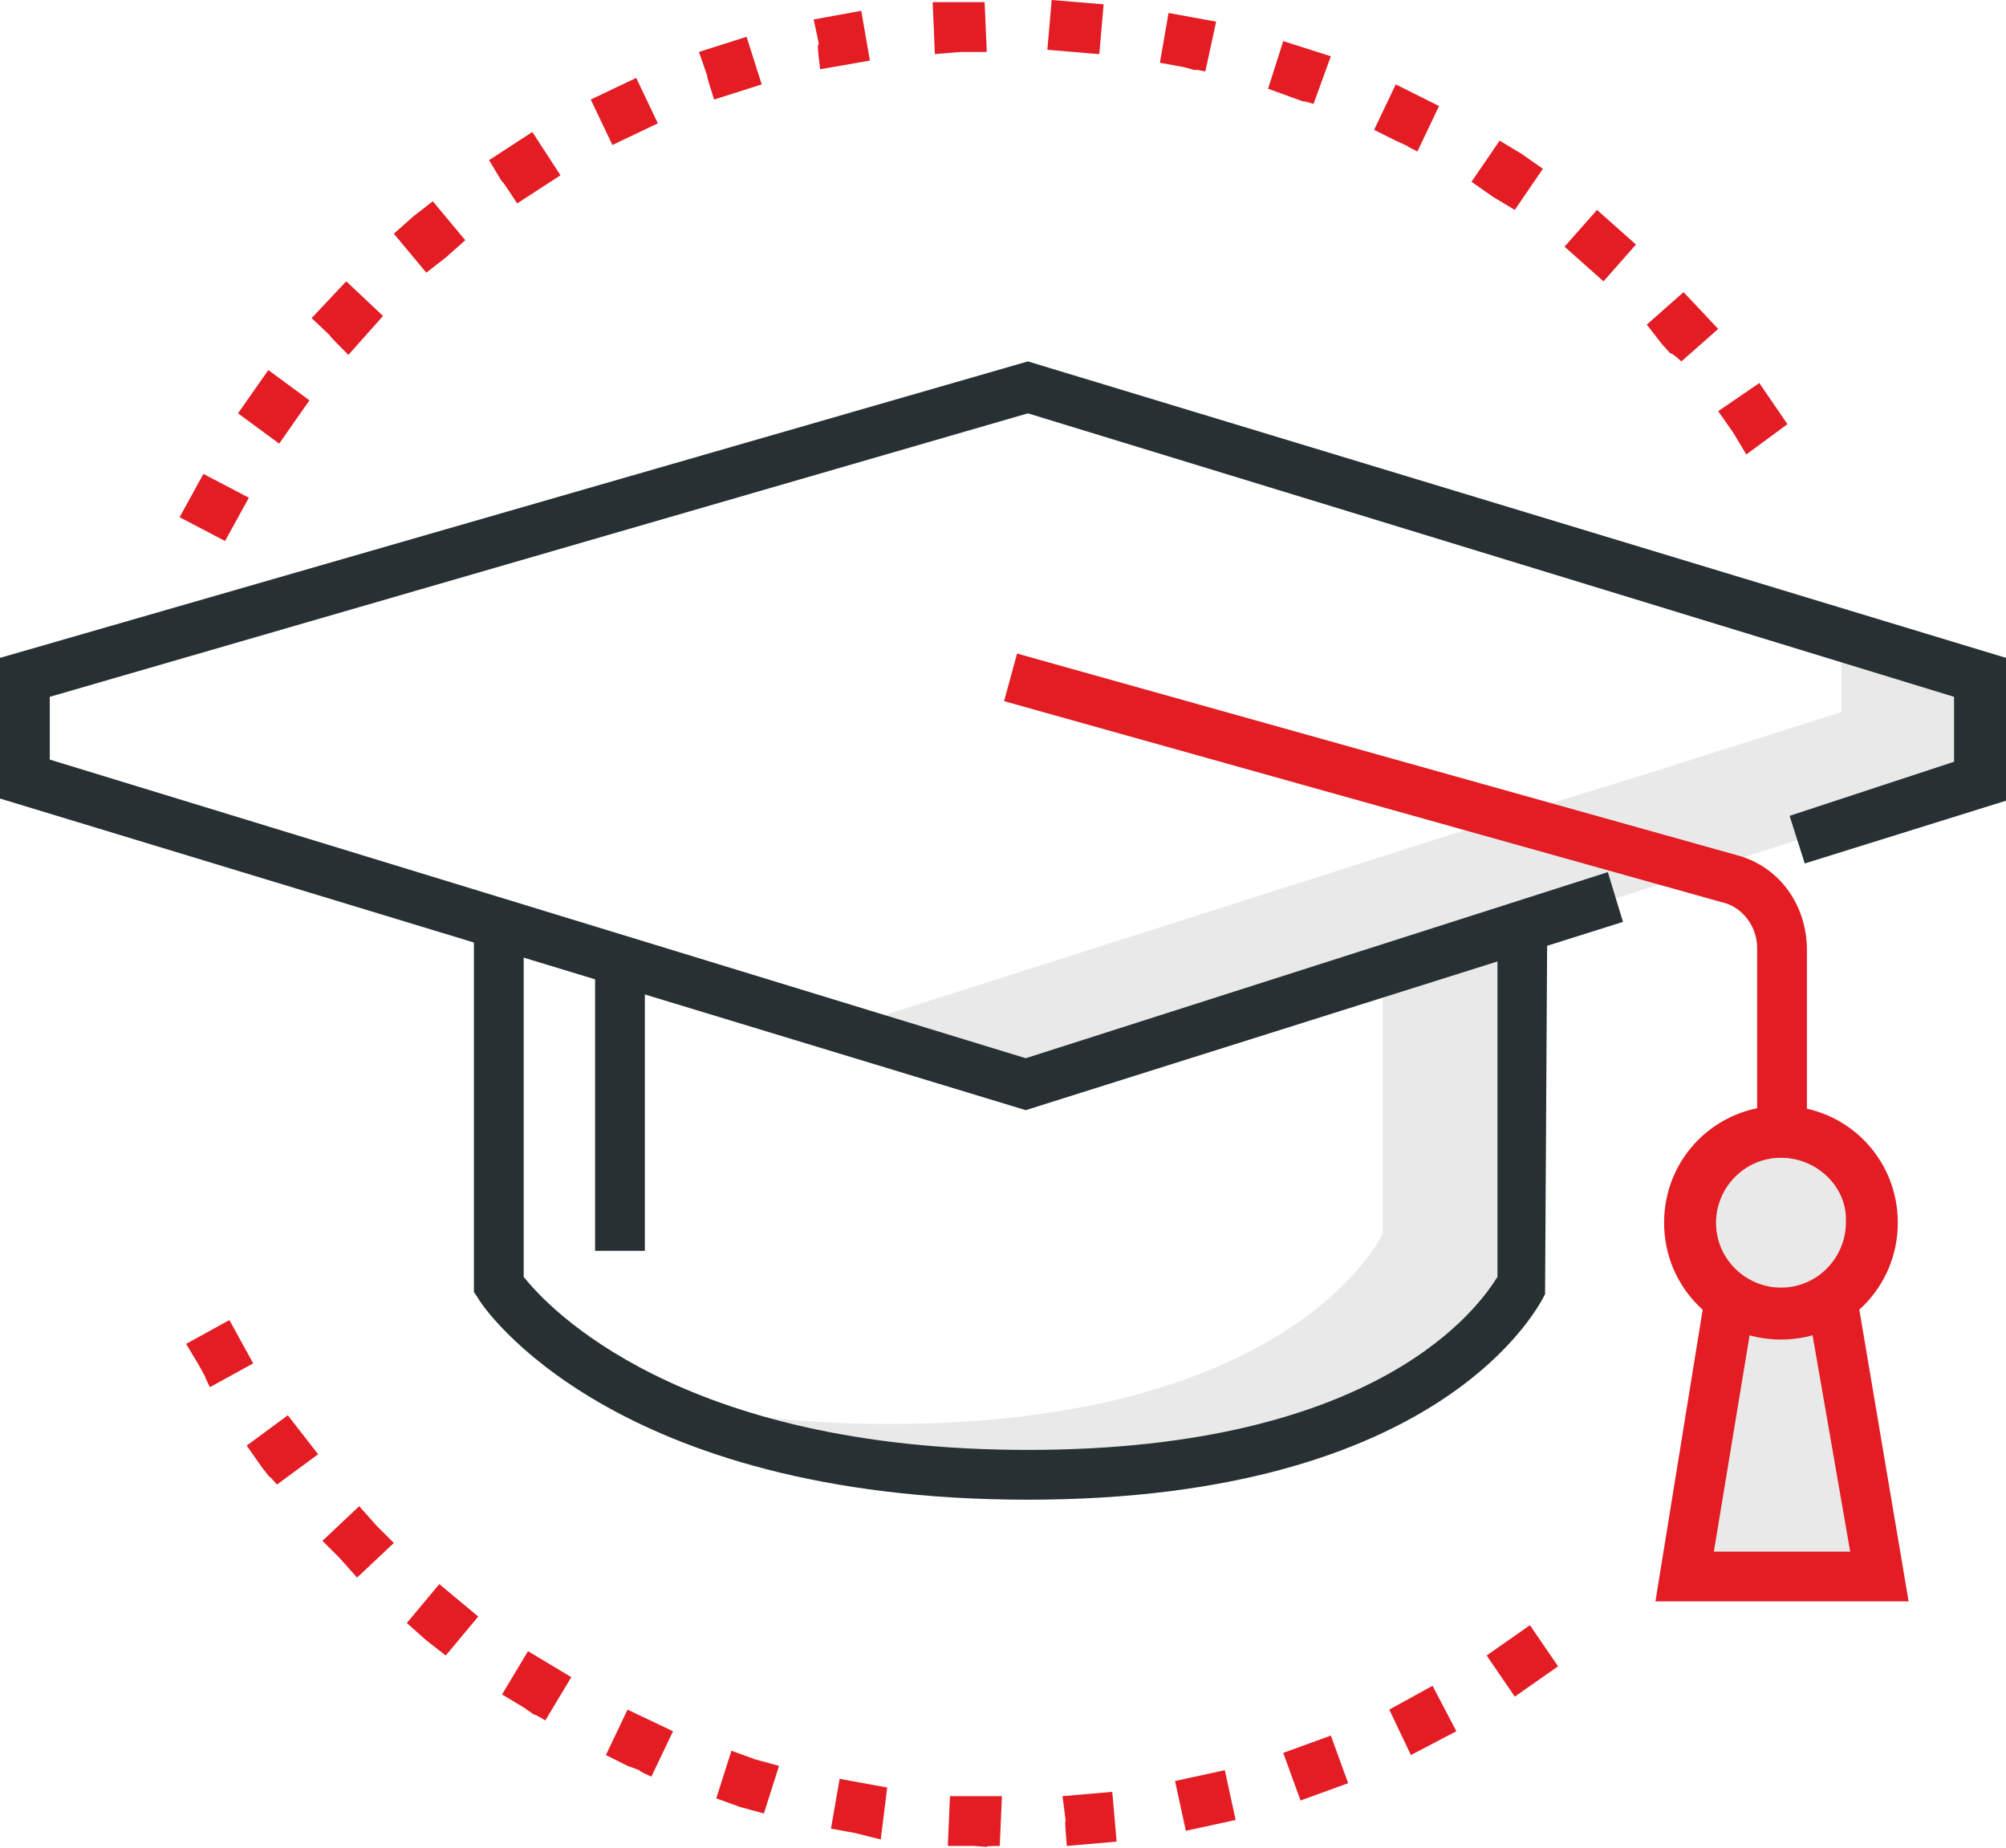
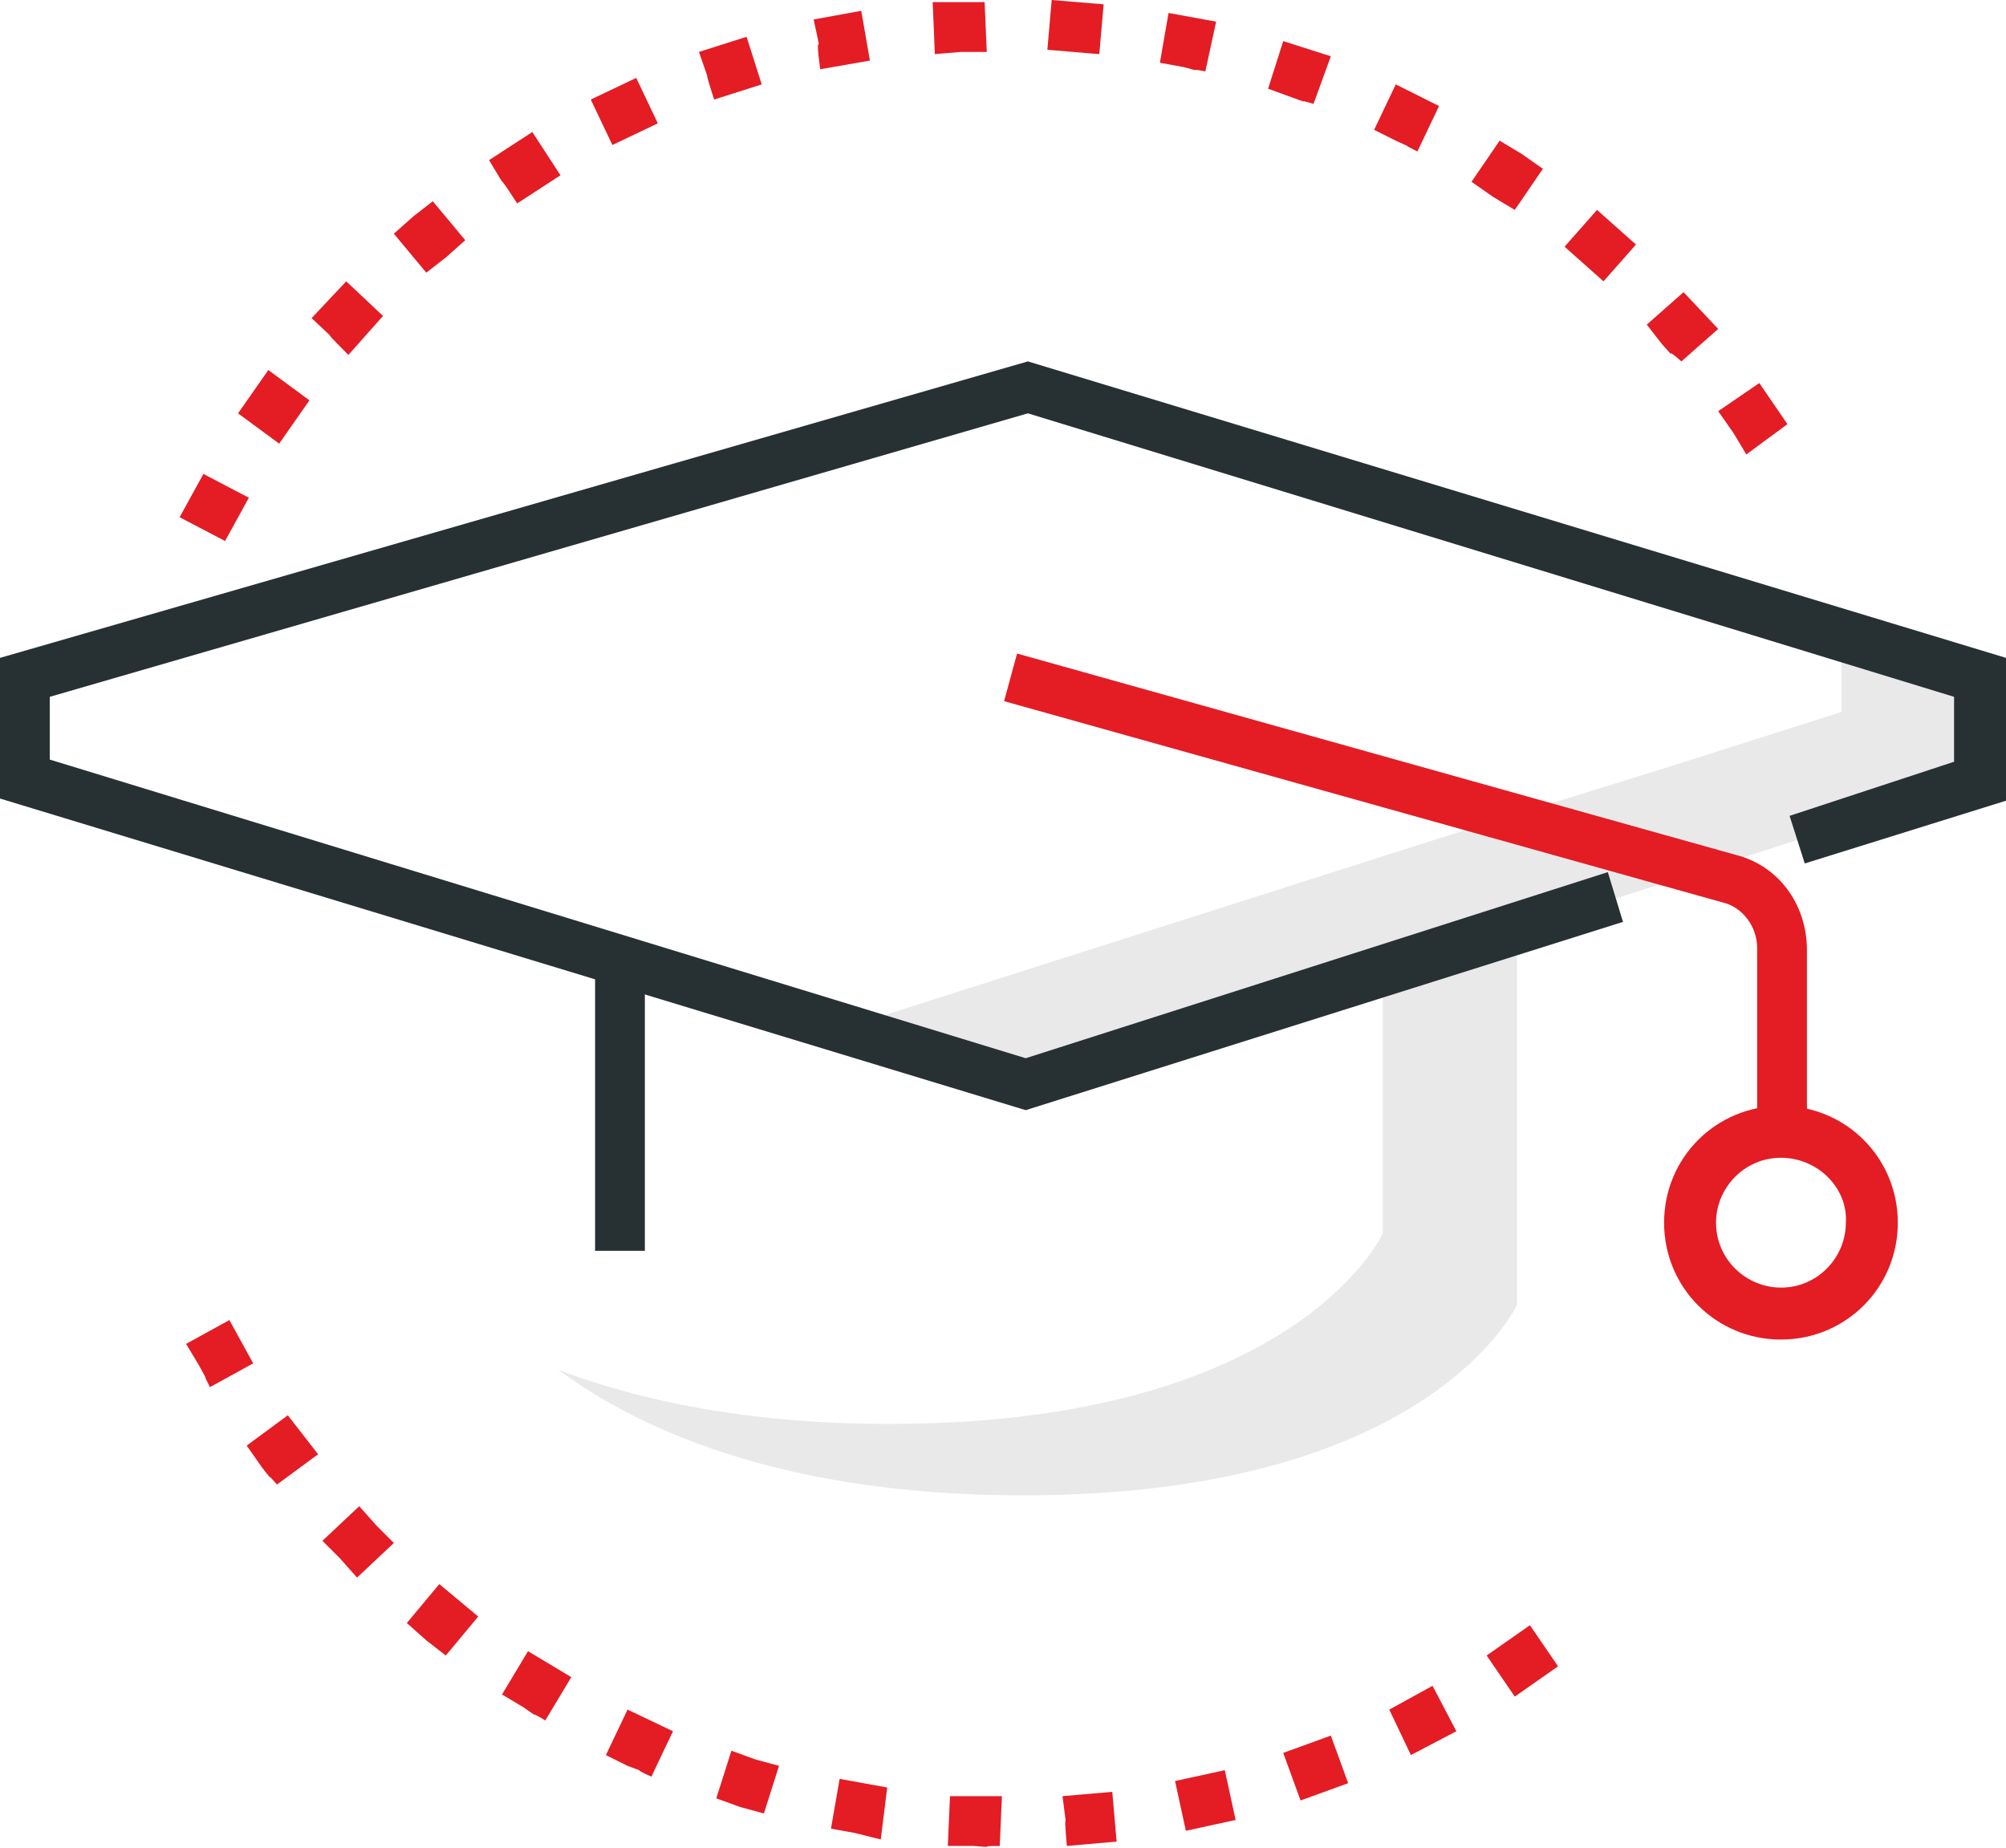
<svg xmlns="http://www.w3.org/2000/svg" id="Layer_1" x="0px" y="0px" viewBox="0 0 92.7 85.4" style="enable-background:new 0 0 92.7 85.4;" xml:space="preserve">
  <style type="text/css"> .st0{fill:#E9E9E9;} .st1{fill:#273133;} .st2{fill:#E41C24;} </style>
  <g>
    <g>
      <g>
        <g>
          <polygon class="st0" points="47.1,50.2 74.4,41.6 82.8,38.9 91.3,36.2 91.3,31.4 85.1,29.5 85.1,32.9 76.6,35.6 68.2,38.2 40.9,46.9 " />
        </g>
      </g>
    </g>
    <g>
      <g>
        <g>
          <path class="st0" d="M63.9,44.1v12.9c0,0-4,8.8-22.8,8.8c-6.6,0-11.6-1.1-15.3-2.5c3.4,2.5,9.9,5.8,21.5,5.8 c18.8,0,22.8-8.8,22.8-8.8V42.2L63.9,44.1z" />
        </g>
      </g>
    </g>
    <g>
      <g>
-         <polygon class="st0" points="84.8,59.7 87,72.5 78,72.5 80.1,59.7 " />
-       </g>
+         </g>
    </g>
    <g>
      <g>
-         <path class="st0" d="M85.4,54.5c1.9,2,0.1,6.2-2.2,6.2c-2.3,0-4.2-1.9-4.2-4.2c0-2.3,1.9-4.2,4.2-4.2 C85.5,52.3,83.8,52.8,85.4,54.5z" />
-       </g>
+         </g>
    </g>
    <g>
      <g>
        <polygon class="st1" points="47.4,51.3 0,36.9 0,30.4 47.5,16.7 92.7,30.4 92.7,37 83.4,39.9 82.7,37.7 90.3,35.2 90.3,32.2 47.5,19.1 2.3,32.2 2.3,35.1 47.4,48.9 74.3,40.3 75,42.6 " />
      </g>
    </g>
    <g>
      <g>
-         <path class="st1" d="M47.5,69.3c-19.2,0-25.2-8.9-25.4-9.3l-0.2-0.3V42.7h2.3V59c1.1,1.4,7.2,8,23.3,8c16.3,0,20.9-6.7,21.7-8 V42.8h2.3l-0.1,17C71.2,60.2,66.8,69.3,47.5,69.3z" />
-       </g>
+         </g>
    </g>
    <g>
      <g>
        <rect x="27.5" y="44.4" class="st1" width="2.3" height="13.4" />
      </g>
    </g>
    <g>
      <g>
        <path class="st2" d="M83.5,52.3h-2.3v-8.5c0-1-0.7-1.9-1.6-2.1l-33.2-9.3l0.6-2.2l33.2,9.3c2,0.5,3.3,2.3,3.3,4.4V52.3z" />
      </g>
    </g>
    <g>
      <g>
        <path class="st2" d="M82.3,61.9c-3,0-5.4-2.4-5.4-5.4c0-3,2.4-5.4,5.4-5.4c3,0,5.4,2.4,5.4,5.4C87.7,59.5,85.3,61.9,82.3,61.9z M82.3,53.5c-1.7,0-3,1.4-3,3c0,1.7,1.4,3,3,3c1.7,0,3-1.4,3-3C85.4,54.9,84,53.5,82.3,53.5z" />
      </g>
    </g>
    <g>
      <g>
-         <polygon class="st2" points="88.2,74 76.5,74 78.8,59.8 81.1,60.2 79.2,71.7 85.5,71.7 83.5,60.2 85.8,59.8 " />
-       </g>
+         </g>
    </g>
    <g>
      <g>
        <path class="st2" d="M45,85.3L45,85.3l-1.2,0l0.1-2.3l1.2,0l0,0l1.2,0l-0.1,2.3C45,85.3,46.2,85.4,45,85.3z M49.1,83l2.3-0.2 l0.2,2.3l-2.3,0.2C49.1,83,49.4,85.3,49.1,83z M39.5,84.7l-1.1-0.2l0.4-2.3l1.1,0.2l0,0l1.1,0.2L40.7,85 C39.5,84.7,40.7,85,39.5,84.7z M54.3,82.3l2.3-0.5l0.5,2.3l-2.3,0.5C54.3,82.3,54.8,84.6,54.3,82.3z M34.2,83.5l-1.1-0.4l0.7-2.2 l1.1,0.4l0,0l1.1,0.3l-0.7,2.2C34.2,83.5,35.3,83.8,34.2,83.5z M59.3,81l2.2-0.8l0.8,2.2l-1.1,0.4l0,0l-1.1,0.4 C59.3,81,60.1,83.2,59.3,81z M29,81.6l-1-0.5l1-2.1l2.1,1l-1,2.1C29,81.6,30.1,82,29,81.6z M64.2,79l2-1.1l1.1,2.1l-2.1,1.1 C64.2,79,65.2,81.1,64.2,79z M24.2,78.9l-1-0.6l1.2-2l2,1.2l-1.2,2C24.2,78.9,25.2,79.6,24.2,78.9z M68.7,76.5l1-0.7l0,0l1-0.7 l1.3,1.9l-1,0.7l0,0l-1,0.7C68.7,76.5,70,78.4,68.7,76.5z M19.7,75.8L18.8,75l1.5-1.8l1.8,1.5l-1.5,1.8 C19.7,75.8,20.6,76.5,19.7,75.8z M15.7,72L15.7,72l-0.8-0.8l1.7-1.6l0.8,0.9l0,0l0.8,0.8l-1.7,1.6C15.7,72,16.5,72.9,15.7,72z M12.1,67.8l-0.7-1l1.9-1.4l0.7,0.9l0,0l0.7,0.9l-1.9,1.4C12.1,67.8,12.8,68.7,12.1,67.8z M9.2,63.1l-0.6-1l2-1.1l1.1,2l-2,1.1 C9.2,63.1,9.8,64.2,9.2,63.1z" />
      </g>
    </g>
    <g>
      <g>
        <path class="st2" d="M8.3,23.9l1.1-2l2.1,1.1L10.4,25C8.3,23.9,10.4,25,8.3,23.9z M80.1,20L80.1,20l-0.7-1l1.9-1.3l1.3,1.9 L80.7,21C80.1,20,80.7,21,80.1,20z M11,19.1l0.7-1l0,0l0.7-1l1.9,1.4l-0.7,1l0,0l-0.7,1C11,19.1,12.9,20.5,11,19.1z M76.8,15.9 L76.8,15.9L76.1,15l1.7-1.5l1.6,1.7l-1.7,1.5C76.8,15.9,77.6,16.8,76.8,15.9z M14.4,14.7l1.6-1.7l1.7,1.6l-0.8,0.9l0,0l-0.8,0.9 C14.4,14.7,16.1,16.3,14.4,14.7z M73.2,12.2l-0.9-0.8l1.5-1.7l0.9,0.8l0,0l0.9,0.8L74.1,13C73.2,12.2,74.1,13,73.2,12.2z M18.2,10.8l0.9-0.8l0,0L20,9.3l1.5,1.8l-0.9,0.8h0l-0.9,0.7C18.2,10.8,19.7,12.6,18.2,10.8z M69,9.1l-1-0.7l1.3-1.9l1,0.6l0,0 l1,0.7L70,9.7C69,9.1,70,9.7,69,9.1z M22.6,7.4l2-1.3l1.3,2l-2,1.3C22.6,7.4,23.8,9.4,22.6,7.4z M64.5,6.5L64.5,6.5l-1-0.5l1-2.1 l1,0.5c0,0,0,0,0,0l1,0.5l-1,2.1C64.5,6.5,65.6,7,64.5,6.5z M27.3,4.6l2.1-1l1,2.1l-2.1,1C27.3,4.6,28.3,6.7,27.3,4.6z M59.7,4.5 l-1.1-0.4l0.7-2.2l2.2,0.7l-0.8,2.2C59.7,4.5,60.8,4.9,59.7,4.5z M32.3,2.4l2.2-0.7l0.7,2.2l-2.2,0.7C32.3,2.4,33.1,4.7,32.3,2.4 z M54.7,3.1L54.7,3.1l-1.1-0.2L54,0.6l1.1,0.2l0,0l1.1,0.2l-0.5,2.3C54.7,3.1,55.8,3.4,54.7,3.1z M37.6,0.9l1.1-0.2l0,0l1.1-0.2 l0.4,2.3l-2.3,0.4C37.6,0.9,38.1,3.2,37.6,0.9z M49.6,2.4L49.6,2.4l-1.2-0.1L48.6,0l1.2,0.1l0,0l1.2,0.1l-0.2,2.3 C49.6,2.4,50.7,2.5,49.6,2.4z M43.1,0.1l1.2,0c0,0,0,0,0,0l1.2,0l0.1,2.3l-1.2,0l0,0l-1.2,0.1C43.1,0.1,43.2,2.4,43.1,0.1z" />
      </g>
    </g>
  </g>
</svg>